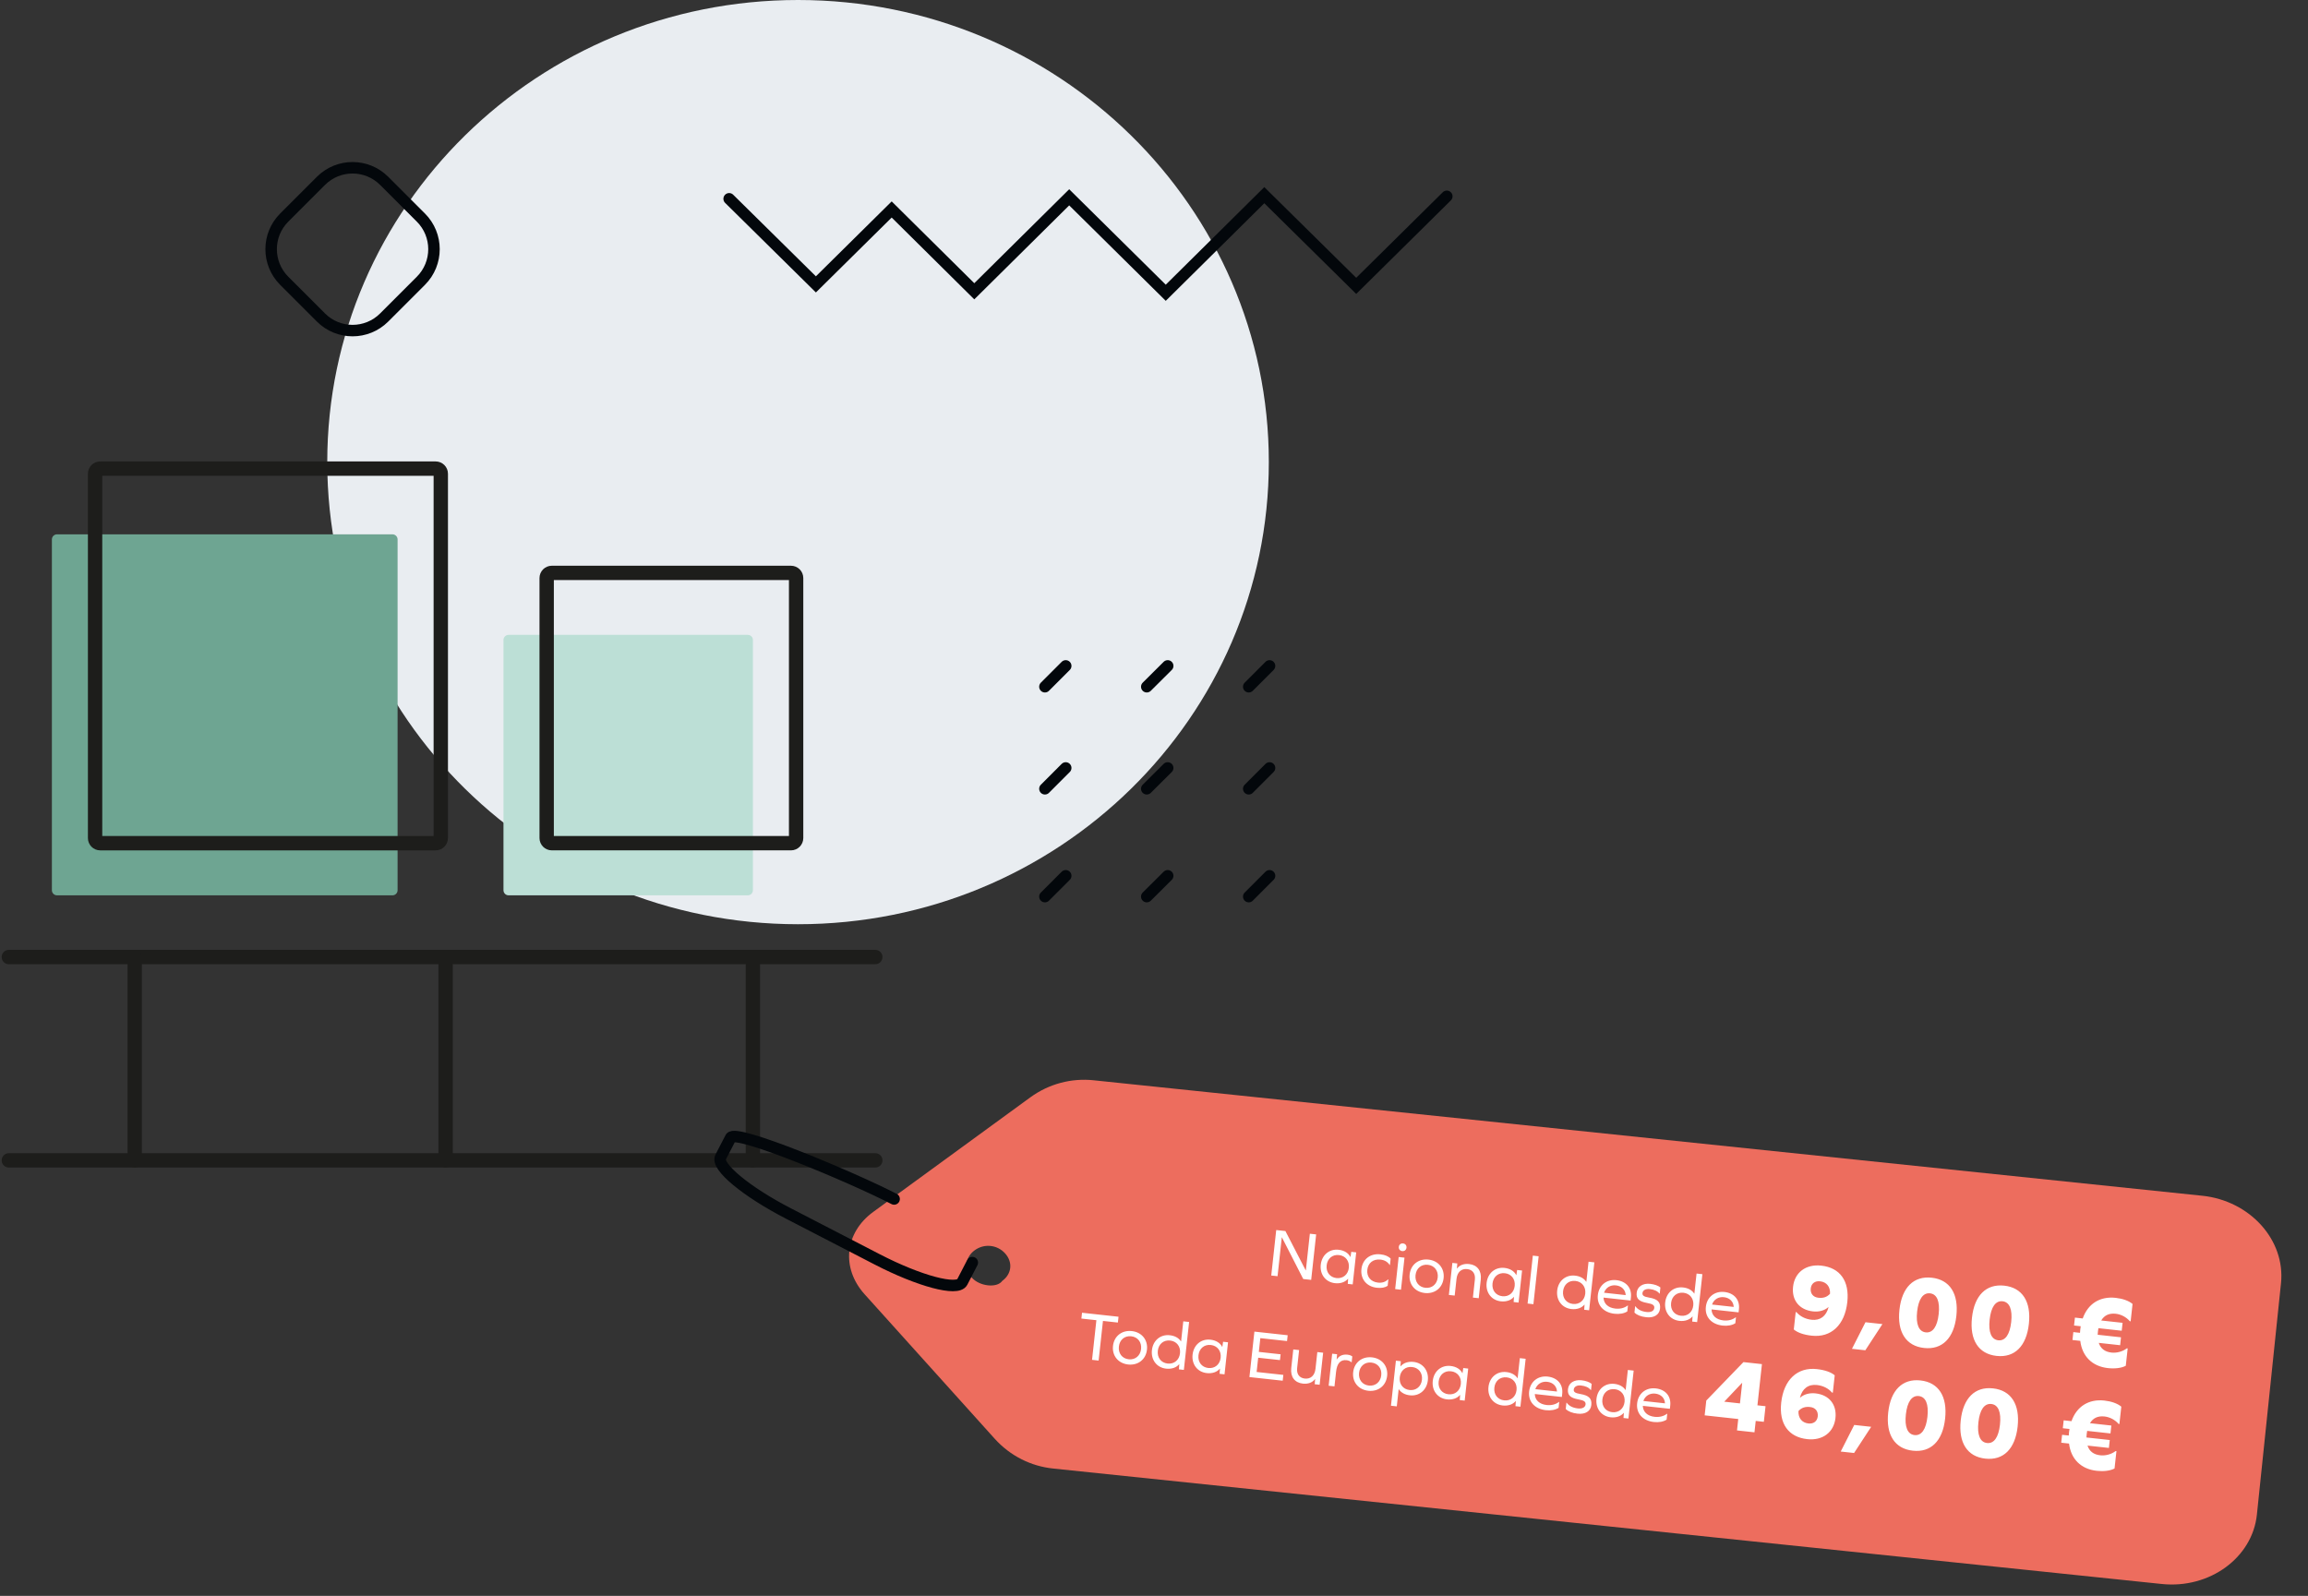
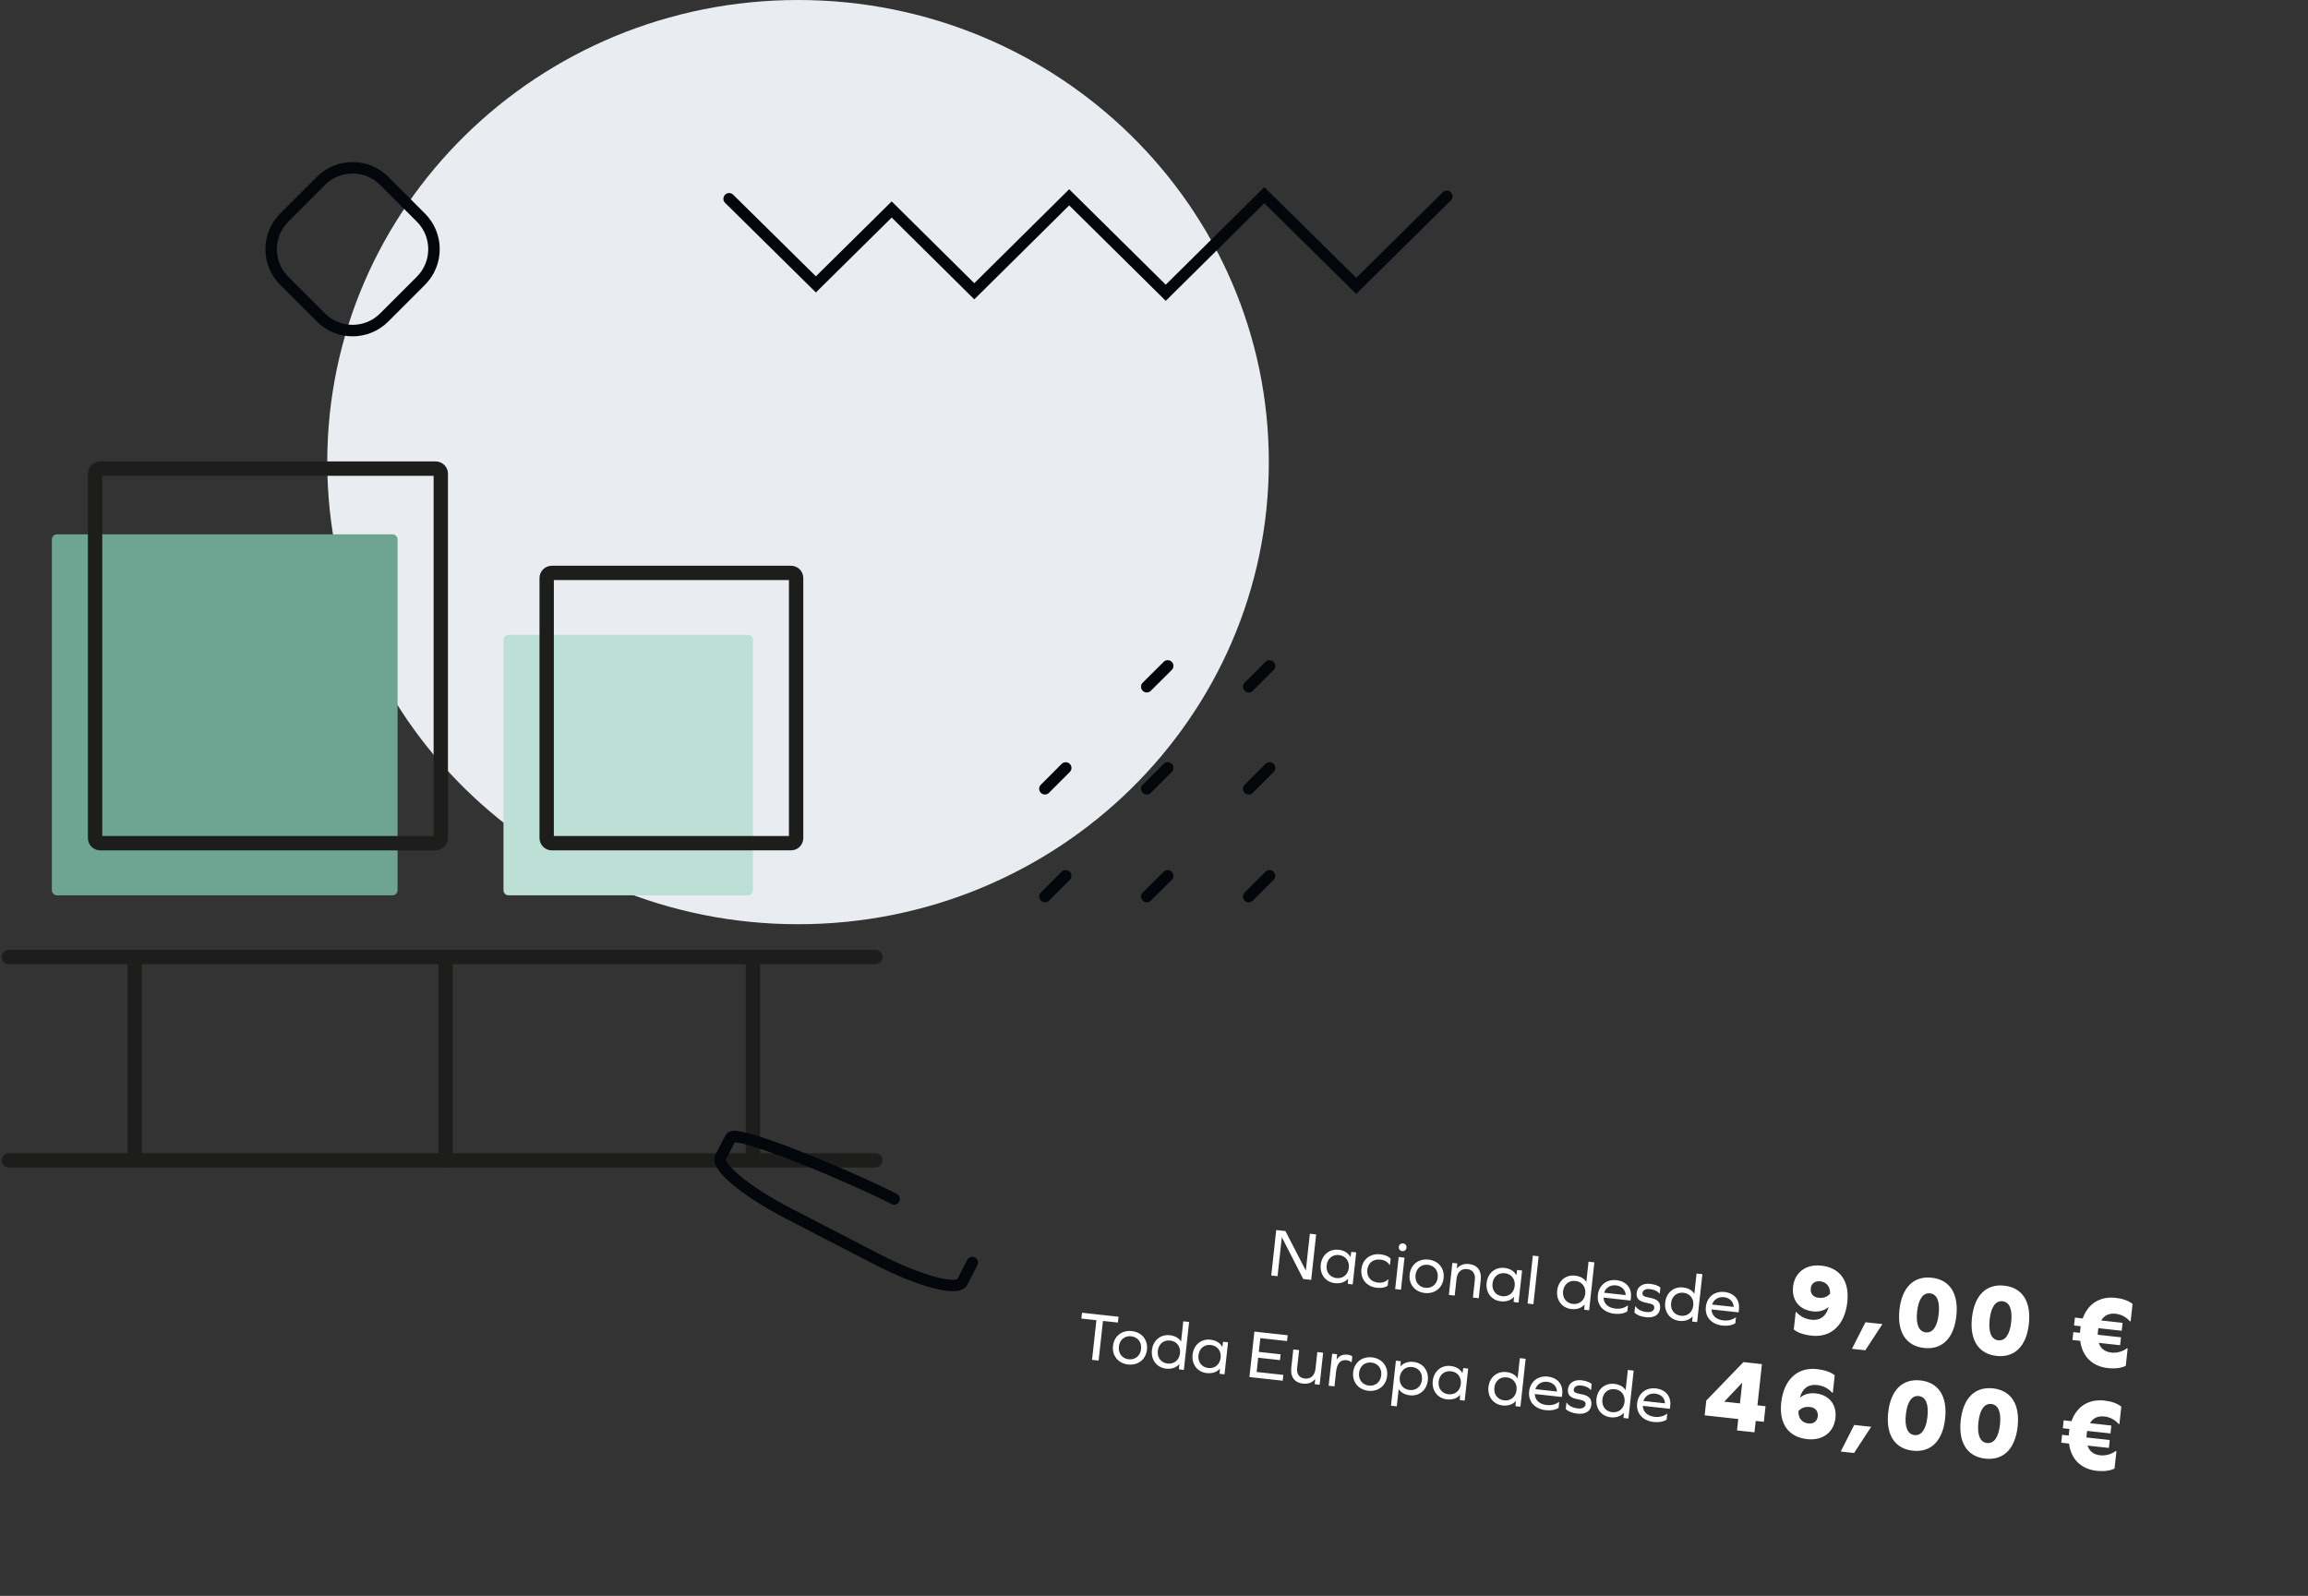
<svg xmlns="http://www.w3.org/2000/svg" width="402" height="278" viewBox="0 0 402 278" fill="none">
  <rect x="0" y="0" width="402" height="278" fill="#333333" stroke="none" />
  <path d="M139 161C184.287 161 221 124.959 221 80.5C221 36.041 184.287 0 139 0C93.713 0 57 36.041 57 80.5C57 124.959 93.713 161 139 161Z" fill="#E9EDF1" />
  <path d="M127 34.63L142.111 49.54L155.311 36.49L169.699 50.742L186.229 34.372L203.048 51L220.214 34L236.223 49.798L252 34.2" stroke="#03070B" stroke-width="2" stroke-miterlimit="10" stroke-linecap="round" />
  <path d="M73.308 37.901L66.915 31.507C63.873 28.466 58.942 28.466 55.901 31.507L49.507 37.901C46.466 40.942 46.466 45.873 49.507 48.915L55.901 55.308C58.942 58.35 63.873 58.35 66.915 55.308L73.308 48.915C76.35 45.873 76.35 40.942 73.308 37.901Z" stroke="#03070B" stroke-width="2" stroke-miterlimit="10" stroke-linecap="round" />
-   <path d="M182 119.628L185.625 116" stroke="#03070B" stroke-width="2" stroke-miterlimit="10" stroke-linecap="round" />
  <path d="M199.74 119.628L203.387 116" stroke="#03070B" stroke-width="2" stroke-miterlimit="10" stroke-linecap="round" />
  <path d="M217.501 119.628L221.126 116" stroke="#03070B" stroke-width="2" stroke-miterlimit="10" stroke-linecap="round" />
  <path d="M182 137.404L185.625 133.776" stroke="#03070B" stroke-width="2" stroke-miterlimit="10" stroke-linecap="round" />
  <path d="M199.74 137.404L203.387 133.776" stroke="#03070B" stroke-width="2" stroke-miterlimit="10" stroke-linecap="round" />
  <path d="M217.501 137.404L221.126 133.776" stroke="#03070B" stroke-width="2" stroke-miterlimit="10" stroke-linecap="round" />
  <path d="M182 156.189L185.625 152.561" stroke="#03070B" stroke-width="2" stroke-miterlimit="10" stroke-linecap="round" />
  <path d="M199.74 156.189L203.387 152.561" stroke="#03070B" stroke-width="2" stroke-miterlimit="10" stroke-linecap="round" />
  <path d="M217.501 156.189L221.126 152.561" stroke="#03070B" stroke-width="2" stroke-miterlimit="10" stroke-linecap="round" />
  <path d="M130.247 110.593H88.587C88.094 110.593 87.694 110.993 87.694 111.486V155.075C87.694 155.568 88.094 155.968 88.587 155.968H130.247C130.74 155.968 131.14 155.568 131.14 155.075V111.486C131.14 110.993 130.74 110.593 130.247 110.593Z" fill="#BCDFD6" />
  <path d="M68.357 93.08H9.93C9.437 93.08 9.037 93.48 9.037 93.974V155.075C9.037 155.568 9.437 155.968 9.93 155.968H68.357C68.851 155.968 69.251 155.568 69.251 155.075V93.974C69.251 93.48 68.851 93.08 68.357 93.08Z" fill="#6EA592" />
  <path d="M75.882 81.632H17.454C16.961 81.632 16.561 82.032 16.561 82.525V145.992C16.561 146.485 16.961 146.885 17.454 146.885H75.882C76.375 146.885 76.775 146.485 76.775 145.992V82.525C76.775 82.032 76.375 81.632 75.882 81.632Z" stroke="#1D1D1B" stroke-width="2.5" stroke-miterlimit="10" />
  <path d="M137.772 99.801H96.112C95.618 99.801 95.218 100.201 95.218 100.694V145.989C95.218 146.482 95.618 146.882 96.112 146.882H137.772C138.265 146.882 138.665 146.482 138.665 145.989V100.694C138.665 100.201 138.265 99.801 137.772 99.801Z" stroke="#1D1D1B" stroke-width="2.5" stroke-miterlimit="10" />
  <path d="M1.54 166.714H152.46" stroke="#1D1D1B" stroke-width="2.5" stroke-miterlimit="10" stroke-linecap="round" />
  <path d="M1.54 202.134H152.46" stroke="#1D1D1B" stroke-width="2.5" stroke-miterlimit="10" stroke-linecap="round" />
  <path d="M23.464 166.714V202.134" stroke="#1D1D1B" stroke-width="2.5" stroke-miterlimit="10" stroke-linecap="round" />
  <path d="M77.613 166.714V202.134" stroke="#1D1D1B" stroke-width="2.5" stroke-miterlimit="10" stroke-linecap="round" />
  <path d="M131.14 166.714V202.134" stroke="#1D1D1B" stroke-width="2.5" stroke-miterlimit="10" stroke-linecap="round" />
  <g clip-path="url(#clip0_166_175)">
-     <path d="M150.599 225.465L173.241 250.613C175.986 253.661 179.63 255.422 183.417 255.816L376.529 275.931C384.859 276.799 392.316 271.36 393.098 263.846L397.297 223.538C398.08 216.023 391.904 209.165 383.574 208.297L190.462 188.182C186.675 187.788 182.746 188.76 179.432 191.177L152.093 211.118C147.122 214.744 146.482 220.893 150.599 225.465ZM169.77 217.794C171.427 216.585 173.699 216.822 175.071 218.346C176.444 219.87 176.23 221.92 174.573 223.128C173.674 224.416 170.644 224.1 169.272 222.576C167.9 221.052 168.113 219.002 169.77 217.794Z" fill="#ED6D5E" />
-   </g>
+     </g>
  <path d="M169.355 219.941L167.601 223.335C166.766 224.949 160.128 223.177 152.774 219.376L137.316 211.386C129.962 207.585 124.677 203.195 125.511 201.58L127.265 198.186C128.1 196.572 148.379 205.062 155.734 208.863" stroke="#03070B" stroke-width="2" stroke-miterlimit="10" stroke-linecap="round" />
  <path d="M228.377 222.955L226.993 222.803L223.284 215.553L223.26 215.55L222.52 222.314L221.422 222.194L222.289 214.273L223.887 214.448L227.424 221.293L227.448 221.296L228.146 214.914L229.244 215.034L228.377 222.955ZM235.609 223.746L234.75 223.652L234.811 222.766L234.787 222.763C234.301 223.338 233.496 223.636 232.518 223.529C230.896 223.351 229.86 222.007 230.045 220.313C230.231 218.619 231.533 217.53 233.155 217.707C234.133 217.815 234.855 218.28 235.203 218.958L235.227 218.96L235.361 218.07L236.22 218.164L235.609 223.746ZM232.784 222.64C233.917 222.764 234.807 222.029 234.936 220.848C235.065 219.667 234.356 218.756 233.223 218.632C232.078 218.507 231.2 219.244 231.071 220.425C230.942 221.606 231.639 222.515 232.784 222.64ZM240.452 218.506C241.228 218.591 241.829 218.838 242.218 219.254L242.096 220.364L242.048 220.359C241.675 219.799 241.152 219.5 240.449 219.423C239.172 219.283 238.284 220.007 238.154 221.2C238.025 222.381 238.734 223.291 240.01 223.431C240.726 223.509 241.314 223.32 241.774 222.864L241.822 222.869L241.699 223.99C241.231 224.301 240.603 224.413 239.815 224.327C238.002 224.129 236.943 222.782 237.128 221.088C237.315 219.382 238.639 218.308 240.452 218.506ZM244.382 216.606C244.775 216.649 245.02 216.954 244.977 217.347C244.934 217.741 244.629 217.985 244.236 217.942C243.842 217.899 243.598 217.595 243.641 217.201C243.684 216.807 243.988 216.563 244.382 216.606ZM243.005 224.556L243.616 218.973L244.63 219.084L244.019 224.667L243.005 224.556ZM248.804 219.42C250.533 219.609 251.63 220.948 251.444 222.654C251.257 224.36 249.896 225.43 248.167 225.241C246.437 225.052 245.34 223.713 245.527 222.007C245.714 220.301 247.074 219.231 248.804 219.42ZM248.705 220.327C247.559 220.201 246.682 220.938 246.553 222.119C246.424 223.3 247.121 224.209 248.266 224.335C249.399 224.459 250.289 223.723 250.418 222.542C250.547 221.361 249.838 220.451 248.705 220.327ZM255.894 220.196C257.313 220.351 258.082 221.377 257.915 222.904L257.56 226.148L256.546 226.037L256.888 222.912C257.003 221.862 256.498 221.179 255.556 221.076C254.518 220.963 253.82 221.611 253.69 222.791L253.373 225.69L252.359 225.579L252.97 219.997L253.829 220.091L253.756 220.976L253.78 220.978C254.231 220.388 254.951 220.093 255.894 220.196ZM264.499 226.908L263.64 226.814L263.701 225.927L263.677 225.924C263.191 226.499 262.386 226.797 261.408 226.69C259.786 226.513 258.75 225.168 258.935 223.474C259.121 221.78 260.423 220.691 262.045 220.869C263.023 220.976 263.745 221.441 264.093 222.119L264.117 222.122L264.251 221.231L265.11 221.325L264.499 226.908ZM261.674 225.802C262.807 225.926 263.697 225.19 263.826 224.009C263.955 222.828 263.246 221.918 262.113 221.794C260.968 221.668 260.09 222.405 259.961 223.586C259.832 224.767 260.529 225.677 261.674 225.802ZM266.07 227.08L266.984 218.729L267.998 218.84L267.084 227.191L266.07 227.08ZM276.789 228.253L275.93 228.159L275.991 227.272L275.967 227.269C275.481 227.844 274.676 228.142 273.698 228.035C272.076 227.858 271.04 226.513 271.225 224.819C271.41 223.125 272.713 222.036 274.335 222.214C275.242 222.313 275.899 222.699 276.282 223.284L276.306 223.287L276.688 219.791L277.702 219.902L276.789 228.253ZM273.964 227.147C275.097 227.271 275.987 226.535 276.116 225.354C276.245 224.173 275.536 223.263 274.403 223.139C273.258 223.013 272.38 223.75 272.251 224.931C272.122 226.112 272.819 227.021 273.964 227.147ZM284.009 226.556L279.297 226.04C279.327 227.094 280.093 227.817 281.357 227.956C282.18 228.046 282.925 227.862 283.504 227.418L283.552 227.423L283.44 228.449C282.894 228.8 282.105 228.955 281.234 228.86C279.266 228.644 278.116 227.348 278.308 225.594C278.495 223.888 279.831 222.815 281.537 223.002C283.255 223.19 284.248 224.373 284.07 225.995L284.009 226.556ZM281.45 223.91C280.495 223.805 279.679 224.32 279.39 225.193L283.159 225.606C283.115 224.684 282.464 224.021 281.45 223.91ZM287.427 223.646C288.166 223.727 288.818 223.956 289.205 224.276L289.088 225.349L289.04 225.344C288.701 224.909 288.127 224.64 287.352 224.556C286.636 224.477 286.134 224.76 286.079 225.261C286.035 225.667 286.312 225.89 287.237 226.04C288.755 226.291 289.26 226.865 289.14 227.962C289.022 229.036 288.102 229.611 286.742 229.462C285.812 229.361 285.106 229.078 284.683 228.646L284.803 227.548L284.851 227.553C285.248 228.116 285.911 228.454 286.806 228.552C287.569 228.635 288.081 228.366 288.138 227.853C288.187 227.399 287.901 227.151 286.905 226.981C285.448 226.725 284.962 226.201 285.073 225.188C285.189 224.126 286.127 223.504 287.427 223.646ZM295.602 230.311L294.743 230.217L294.804 229.331L294.78 229.328C294.295 229.903 293.49 230.201 292.511 230.094C290.889 229.916 289.853 228.572 290.039 226.878C290.224 225.184 291.526 224.095 293.148 224.273C294.055 224.372 294.713 224.758 295.096 225.343L295.119 225.345L295.502 221.85L296.516 221.961L295.602 230.311ZM292.778 229.205C293.911 229.329 294.8 228.594 294.929 227.413C295.059 226.232 294.349 225.321 293.216 225.197C292.071 225.072 291.194 225.809 291.064 226.99C290.935 228.171 291.632 229.08 292.778 229.205ZM302.823 228.615L298.111 228.099C298.14 229.152 298.906 229.876 300.17 230.014C300.994 230.105 301.738 229.92 302.318 229.477L302.365 229.482L302.253 230.508C301.708 230.859 300.918 231.014 300.047 230.918C298.079 230.703 296.929 229.406 297.121 227.653C297.308 225.947 298.645 224.874 300.35 225.061C302.068 225.249 303.061 226.432 302.884 228.054L302.823 228.615ZM300.263 225.969C299.309 225.864 298.492 226.378 298.203 227.252L301.973 227.665C301.929 226.742 301.277 226.079 300.263 225.969ZM317.221 220.473C320.495 220.831 322.161 223.15 321.757 226.836C321.323 230.808 318.941 233.046 315.559 232.676C314.181 232.525 313.099 232.154 312.437 231.592L312.767 228.568L312.911 228.584C313.536 229.322 314.481 229.788 315.537 229.903C317.04 230.068 318.086 229.277 318.493 227.71L318.457 227.706C317.796 228.286 316.842 228.561 315.787 228.446C313.407 228.185 312.052 226.498 312.309 224.154C312.583 221.649 314.554 220.181 317.221 220.473ZM316.717 226.067C317.522 226.155 318.192 225.993 318.749 225.366C318.809 224.159 318.158 223.327 317.012 223.202C316.118 223.104 315.484 223.596 315.392 224.437C315.295 225.332 315.804 225.967 316.717 226.067ZM322.569 234.964L324.923 230.333L327.875 230.656L324.895 235.219L322.569 234.964ZM336.465 222.578C339.615 222.923 341.177 225.358 340.752 229.24C340.327 233.123 338.275 235.162 335.126 234.817C331.977 234.473 330.414 232.038 330.839 228.156C331.264 224.273 333.316 222.234 336.465 222.578ZM336.168 225.298C334.951 225.165 334.156 226.309 333.917 228.492C333.678 230.675 334.207 231.965 335.424 232.098C336.64 232.231 337.436 231.087 337.675 228.904C337.913 226.721 337.385 225.431 336.168 225.298ZM349.097 223.961C352.246 224.305 353.809 226.74 353.384 230.623C352.959 234.505 350.907 236.544 347.758 236.2C344.609 235.855 343.046 233.421 343.471 229.538C343.896 225.655 345.948 223.616 349.097 223.961ZM348.799 226.681C347.583 226.547 346.787 227.692 346.549 229.875C346.31 232.058 346.839 233.347 348.055 233.48C349.272 233.613 350.067 232.469 350.306 230.286C350.545 228.103 350.016 226.814 348.799 226.681ZM368.52 228.857C367.357 228.729 366.517 229.126 365.983 230.028L369.705 230.435L369.554 231.813L365.493 231.368C365.455 231.545 365.434 231.742 365.412 231.939C365.391 232.136 365.369 232.332 365.367 232.513L369.429 232.958L369.278 234.336L365.557 233.928C365.882 234.924 366.617 235.493 367.78 235.62C368.656 235.716 369.68 235.466 370.45 234.88L370.593 234.896L370.262 237.92C369.494 238.325 368.357 238.454 367.158 238.323C364.402 238.021 362.658 236.255 362.336 233.576L360.976 233.427L361.127 232.049L362.29 232.177C362.291 231.996 362.313 231.799 362.334 231.602C362.356 231.405 362.378 231.208 362.415 231.031L361.252 230.904L361.403 229.526L362.763 229.675C363.657 227.129 365.742 225.782 368.497 226.084C369.696 226.215 370.778 226.587 371.441 227.148L371.11 230.172L370.967 230.157C370.342 229.418 369.397 228.953 368.52 228.857ZM192.11 230.104L191.354 237.011L190.209 236.886L190.965 229.979L188.352 229.693L188.463 228.679L194.821 229.375L194.71 230.389L192.11 230.104ZM197.135 231.873C198.864 232.063 199.961 233.402 199.775 235.108C199.588 236.813 198.227 237.884 196.498 237.695C194.768 237.505 193.671 236.166 193.858 234.46C194.045 232.754 195.405 231.684 197.135 231.873ZM197.036 232.78C195.89 232.655 195.013 233.391 194.884 234.572C194.755 235.753 195.452 236.663 196.597 236.788C197.73 236.912 198.619 236.176 198.749 234.995C198.878 233.814 198.169 232.904 197.036 232.78ZM206.201 238.636L205.342 238.542L205.403 237.655L205.379 237.652C204.894 238.227 204.089 238.525 203.111 238.418C201.488 238.241 200.452 236.896 200.638 235.202C200.823 233.508 202.125 232.419 203.748 232.597C204.654 232.696 205.312 233.082 205.695 233.667L205.719 233.67L206.101 230.175L207.115 230.286L206.201 238.636ZM203.377 237.53C204.51 237.654 205.399 236.918 205.529 235.737C205.658 234.556 204.949 233.646 203.815 233.522C202.67 233.396 201.793 234.133 201.664 235.314C201.534 236.495 202.232 237.405 203.377 237.53ZM213.284 239.411L212.425 239.317L212.486 238.43L212.462 238.427C211.977 239.002 211.171 239.3 210.193 239.193C208.571 239.016 207.535 237.671 207.72 235.977C207.906 234.283 209.208 233.194 210.83 233.372C211.808 233.479 212.53 233.944 212.878 234.622L212.902 234.625L213.036 233.734L213.895 233.828L213.284 239.411ZM210.459 238.305C211.593 238.429 212.482 237.693 212.611 236.512C212.74 235.331 212.031 234.421 210.898 234.297C209.753 234.172 208.876 234.908 208.746 236.089C208.617 237.27 209.314 238.18 210.459 238.305ZM219.258 235.501L223.052 235.917L222.941 236.93L219.147 236.515L218.876 238.997L223.528 239.506L223.417 240.52L217.62 239.885L218.487 231.964L224.284 232.599L224.173 233.613L219.521 233.104L219.258 235.501ZM229.85 241.224L228.991 241.13L229.064 240.244L229.04 240.242C228.589 240.832 227.869 241.127 226.926 241.024C225.507 240.869 224.737 239.855 224.905 238.316L225.26 235.072L226.274 235.183L225.931 238.32C225.816 239.37 226.322 240.041 227.264 240.144C228.302 240.257 229.001 239.61 229.13 238.429L229.447 235.53L230.461 235.641L229.85 241.224ZM234.717 235.986C235.087 236.026 235.362 236.153 235.54 236.293L235.429 237.307L235.382 237.302C235.161 237.109 234.873 236.981 234.539 236.944C233.466 236.827 232.872 237.51 232.713 238.966L232.435 241.506L231.421 241.395L232.032 235.813L232.891 235.907L232.816 236.804L232.84 236.807C233.247 236.175 233.87 235.893 234.717 235.986ZM238.967 236.451C240.697 236.64 241.794 237.979 241.607 239.685C241.42 241.391 240.06 242.461 238.33 242.272C236.6 242.083 235.504 240.744 235.69 239.038C235.877 237.332 237.237 236.262 238.967 236.451ZM238.868 237.358C237.723 237.232 236.845 237.969 236.716 239.15C236.587 240.331 237.284 241.24 238.429 241.366C239.562 241.49 240.452 240.754 240.581 239.573C240.71 238.392 240.001 237.482 238.868 237.358ZM246.212 237.244C247.834 237.421 248.882 238.767 248.697 240.461C248.511 242.155 247.197 243.243 245.575 243.065C244.68 242.967 244.022 242.581 243.639 242.008L243.615 242.005L243.288 244.988L242.274 244.877L243.133 237.028L243.992 237.122L243.919 238.007L243.943 238.01C244.441 237.436 245.234 237.137 246.212 237.244ZM245.519 242.141C246.652 242.265 247.542 241.53 247.671 240.349C247.8 239.168 247.091 238.257 245.958 238.133C244.813 238.008 243.935 238.745 243.806 239.926C243.677 241.107 244.374 242.016 245.519 242.141ZM255.116 243.988L254.257 243.894L254.318 243.008L254.294 243.005C253.809 243.58 253.004 243.878 252.026 243.771C250.403 243.593 249.367 242.249 249.553 240.555C249.738 238.861 251.04 237.772 252.663 237.95C253.641 238.057 254.362 238.522 254.711 239.2L254.735 239.202L254.868 238.312L255.727 238.406L255.116 243.988ZM252.292 242.883C253.425 243.007 254.314 242.271 254.444 241.09C254.573 239.909 253.864 238.999 252.73 238.875C251.585 238.749 250.708 239.486 250.579 240.667C250.449 241.848 251.147 242.757 252.292 242.883ZM264.82 245.05L263.961 244.956L264.022 244.07L263.998 244.067C263.513 244.642 262.708 244.94 261.729 244.833C260.107 244.655 259.071 243.311 259.257 241.617C259.442 239.923 260.744 238.834 262.366 239.012C263.273 239.111 263.931 239.497 264.314 240.082L264.337 240.084L264.72 236.589L265.734 236.7L264.82 245.05ZM261.996 243.944C263.129 244.068 264.018 243.333 264.147 242.152C264.277 240.971 263.567 240.06 262.434 239.936C261.289 239.811 260.412 240.548 260.282 241.729C260.153 242.91 260.85 243.819 261.996 243.944ZM272.04 243.354L267.329 242.838C267.358 243.891 268.124 244.615 269.388 244.753C270.212 244.844 270.956 244.659 271.536 244.216L271.583 244.221L271.471 245.247C270.926 245.598 270.136 245.753 269.265 245.657C267.297 245.442 266.147 244.145 266.339 242.392C266.526 240.686 267.863 239.613 269.568 239.8C271.286 239.988 272.279 241.171 272.102 242.793L272.04 243.354ZM269.481 240.708C268.527 240.603 267.71 241.117 267.421 241.991L271.191 242.404C271.147 241.481 270.495 240.818 269.481 240.708ZM275.458 240.444C276.198 240.525 276.849 240.753 277.236 241.073L277.119 242.147L277.071 242.142C276.733 241.706 276.158 241.438 275.383 241.353C274.667 241.275 274.165 241.558 274.111 242.059C274.066 242.465 274.344 242.688 275.269 242.838C276.787 243.088 277.291 243.663 277.171 244.76C277.054 245.834 276.133 246.409 274.774 246.26C273.843 246.158 273.138 245.876 272.714 245.443L272.834 244.346L272.882 244.351C273.279 244.914 273.942 245.252 274.837 245.35C275.6 245.433 276.113 245.163 276.169 244.65C276.219 244.197 275.932 243.948 274.936 243.779C273.48 243.523 272.994 242.999 273.105 241.985C273.221 240.924 274.158 240.302 275.458 240.444ZM283.634 247.109L282.775 247.015L282.835 246.128L282.812 246.126C282.326 246.7 281.521 246.999 280.543 246.892C278.921 246.714 277.885 245.369 278.07 243.675C278.255 241.982 279.558 240.893 281.18 241.07C282.086 241.169 282.744 241.555 283.127 242.14L283.151 242.143L283.533 238.648L284.547 238.759L283.634 247.109ZM280.809 246.003C281.942 246.127 282.832 245.392 282.961 244.211C283.09 243.03 282.381 242.119 281.248 241.995C280.102 241.87 279.225 242.607 279.096 243.788C278.967 244.969 279.664 245.878 280.809 246.003ZM290.854 245.412L286.142 244.897C286.172 245.95 286.937 246.674 288.202 246.812C289.025 246.902 289.769 246.718 290.349 246.275L290.397 246.28L290.285 247.306C289.739 247.656 288.95 247.811 288.079 247.716C286.111 247.501 284.961 246.204 285.153 244.45C285.339 242.745 286.676 241.672 288.382 241.858C290.1 242.046 291.093 243.229 290.915 244.852L290.854 245.412ZM288.295 242.766C287.34 242.662 286.523 243.176 286.235 244.05L290.004 244.462C289.96 243.54 289.309 242.877 288.295 242.766ZM307.219 247.68L305.805 247.525L305.588 249.511L302.546 249.179L302.763 247.192L296.912 246.552L297.194 243.976L303.667 237.278L306.888 237.63L306.103 244.806L307.516 244.96L307.219 247.68ZM303.45 240.912L303.415 240.908L300.323 244.173L303.061 244.473L303.45 240.912ZM316.216 242.725C318.596 242.986 319.95 244.673 319.694 247.017C319.42 249.522 317.448 250.99 314.782 250.699C311.508 250.34 309.842 248.021 310.245 244.335C310.68 240.363 313.062 238.125 316.443 238.495C317.821 238.646 318.903 239.018 319.566 239.579L319.235 242.603L319.092 242.587C318.467 241.849 317.522 241.383 316.466 241.268C314.963 241.103 313.917 241.894 313.51 243.461L313.546 243.465C314.207 242.886 315.16 242.61 316.216 242.725ZM314.99 247.969C315.885 248.067 316.518 247.575 316.61 246.734C316.708 245.839 316.198 245.204 315.286 245.104C314.48 245.016 313.811 245.178 313.253 245.805C313.194 247.012 313.845 247.844 314.99 247.969ZM320.611 252.858L322.965 248.226L325.917 248.549L322.937 253.112L320.611 252.858ZM334.507 240.472C337.657 240.816 339.219 243.251 338.794 247.134C338.369 251.016 336.317 253.055 333.168 252.711C330.019 252.366 328.456 249.932 328.881 246.049C329.306 242.166 331.358 240.127 334.507 240.472ZM334.21 243.191C332.993 243.058 332.198 244.203 331.959 246.386C331.72 248.569 332.249 249.858 333.466 249.991C334.682 250.124 335.478 248.98 335.716 246.797C335.955 244.614 335.426 243.325 334.21 243.191ZM347.139 241.854C350.288 242.199 351.851 244.633 351.426 248.516C351.001 252.399 348.949 254.437 345.8 254.093C342.65 253.748 341.088 251.314 341.513 247.431C341.938 243.548 343.99 241.509 347.139 241.854ZM346.841 244.574C345.625 244.441 344.829 245.585 344.591 247.768C344.352 249.951 344.881 251.24 346.097 251.373C347.314 251.506 348.109 250.362 348.348 248.179C348.587 245.996 348.058 244.707 346.841 244.574ZM366.562 246.75C365.399 246.623 364.559 247.019 364.025 247.921L367.747 248.328L367.596 249.706L363.535 249.261C363.497 249.438 363.476 249.635 363.454 249.832C363.433 250.029 363.411 250.226 363.409 250.407L367.471 250.851L367.32 252.229L363.598 251.822C363.924 252.817 364.659 253.386 365.822 253.513C366.698 253.609 367.722 253.359 368.492 252.774L368.635 252.789L368.304 255.813C367.536 256.218 366.399 256.347 365.2 256.216C362.444 255.914 360.7 254.148 360.378 251.469L359.018 251.32L359.169 249.943L360.332 250.07C360.333 249.889 360.355 249.692 360.376 249.495C360.398 249.298 360.419 249.102 360.457 248.925L359.294 248.797L359.445 247.42L360.805 247.568C361.699 245.023 363.784 243.675 366.539 243.977C367.738 244.108 368.82 244.48 369.483 245.041L369.152 248.065L369.009 248.05C368.384 247.311 367.439 246.846 366.562 246.75Z" fill="white" />
  <defs>
    <clipPath id="clip0_166_175">
      <rect width="252.416" height="68" fill="white" transform="translate(150.312 184) rotate(5.947)" />
    </clipPath>
  </defs>
</svg>